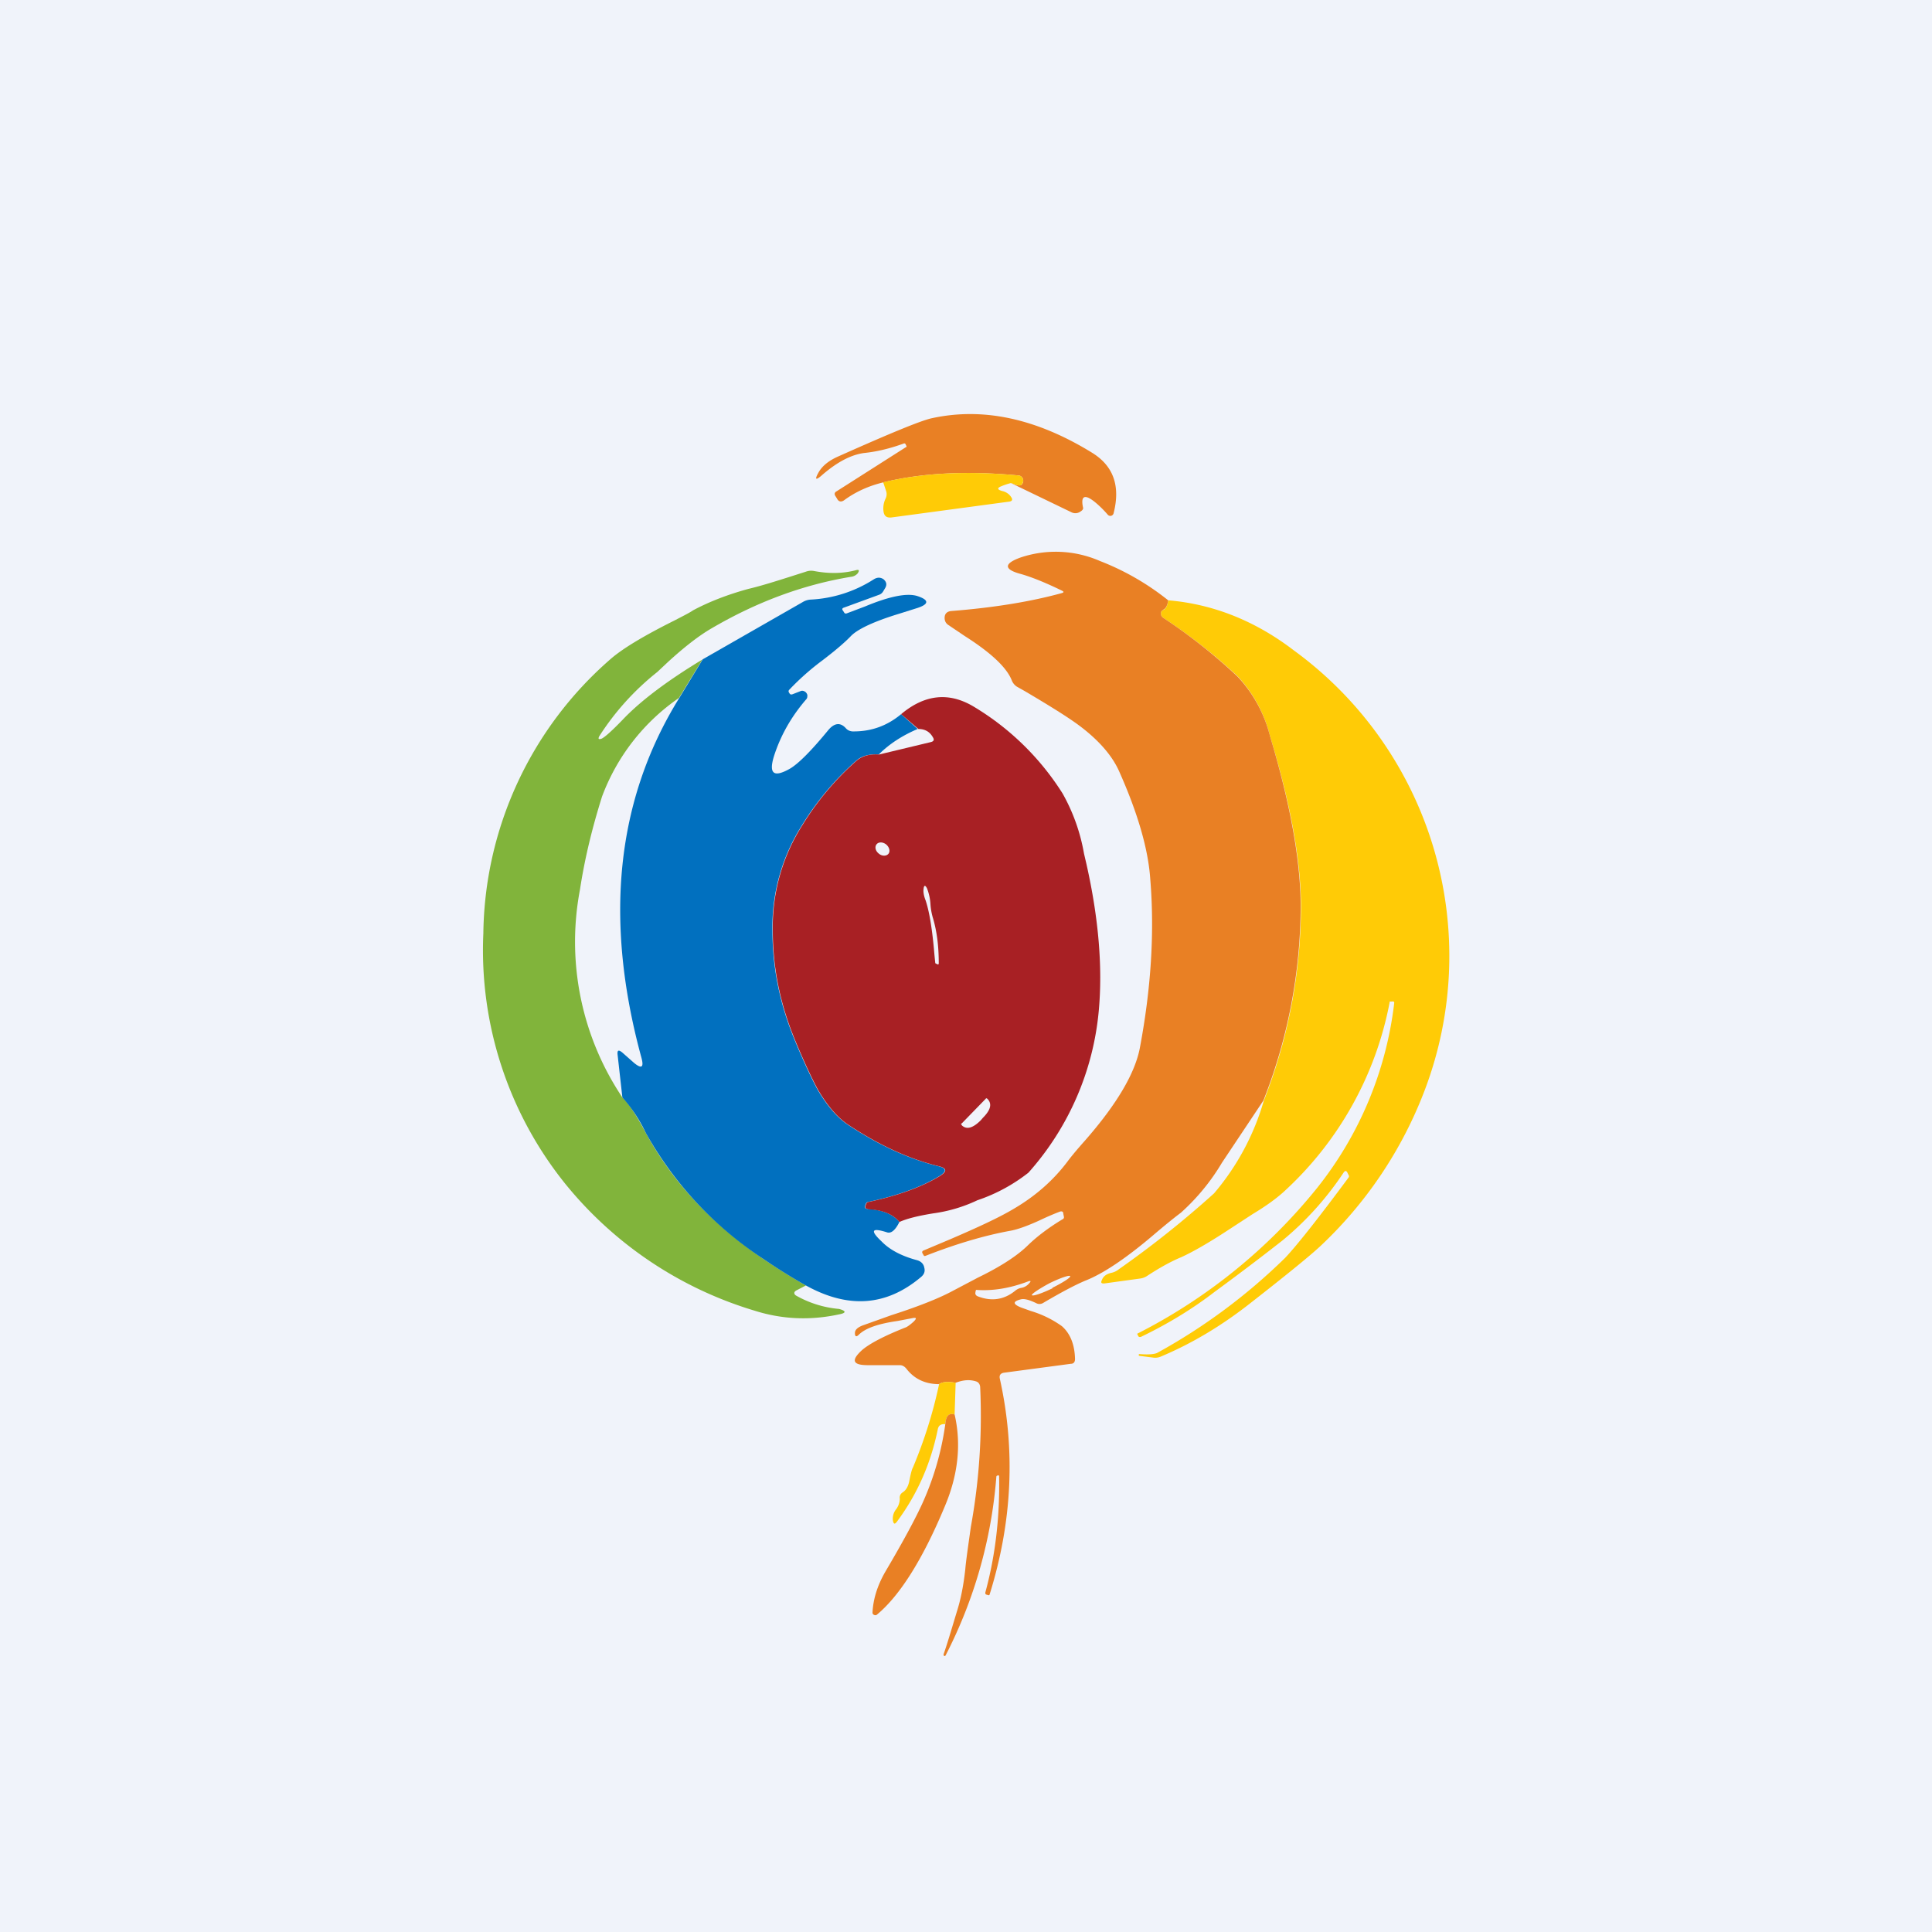
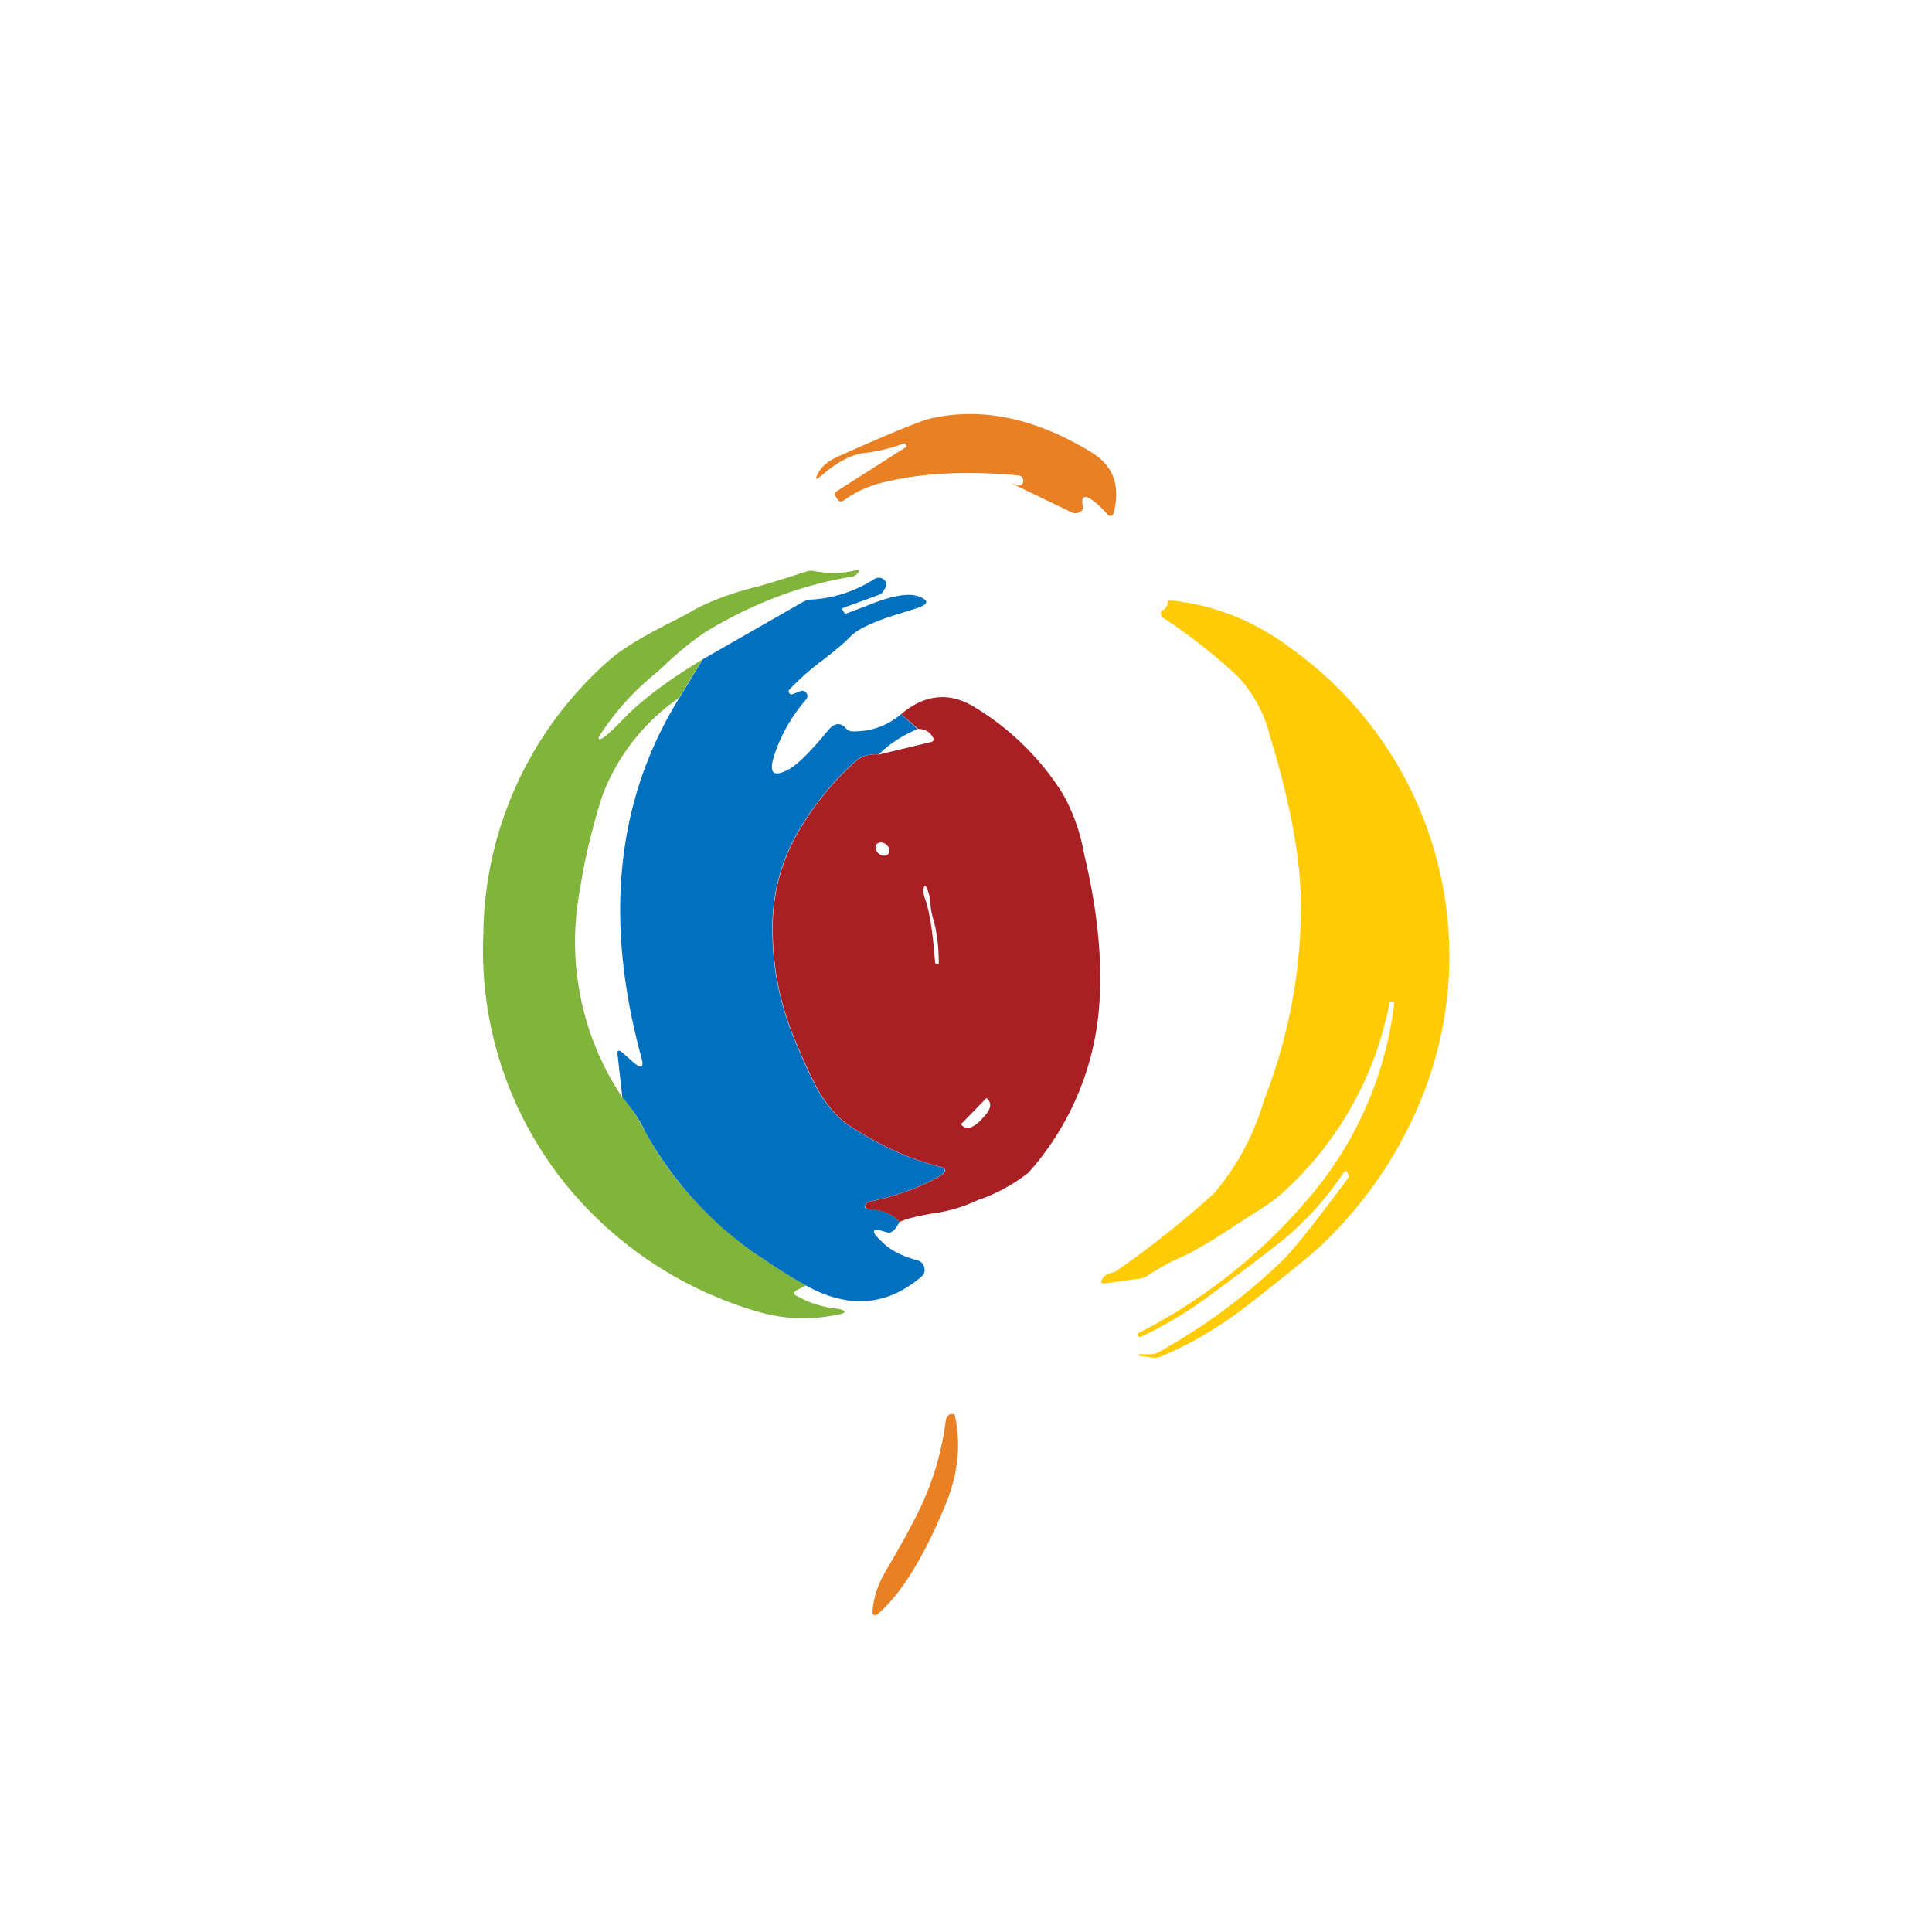
<svg xmlns="http://www.w3.org/2000/svg" width="56" height="56" viewBox="0 0 56 56">
-   <path fill="#F0F3FA" d="M0 0h56v56H0z" />
  <path d="M29.31 14c.16.07.26.09.3.05.05-.05.06-.1.04-.17a.15.15 0 0 0-.14-.1c-1.5-.14-2.8-.07-3.9.2-.42.1-.8.27-1.13.51-.09.07-.17.06-.22-.04l-.05-.08c-.03-.05-.02-.1.04-.13l2.01-1.28c.02 0 .02-.02.01-.04l-.03-.06-.03-.01c-.38.14-.77.24-1.16.28-.38.05-.78.26-1.21.63-.2.18-.24.15-.1-.09.11-.18.3-.33.58-.45 1.5-.67 2.4-1.04 2.7-1.1 1.48-.32 3.02.01 4.63 1 .62.38.83.96.63 1.75a.1.1 0 0 1-.07.08.1.1 0 0 1-.1-.03 3.06 3.06 0 0 0-.34-.34c-.32-.27-.45-.22-.38.12.02.06-.02.1-.11.15a.25.25 0 0 1-.22 0L29.3 14Z" fill="#E98024" />
-   <path d="M29.31 14a1.9 1.9 0 0 0-.3.1c-.12.05-.1.1.07.14.1.03.18.09.23.17.05.07.03.12-.06.13l-3.42.46c-.13.01-.2-.04-.22-.17a.65.65 0 0 1 .06-.38.29.29 0 0 0 .02-.2l-.09-.27c1.12-.27 2.42-.34 3.9-.2.08 0 .12.04.15.1.02.07 0 .12-.04.17-.04.04-.14.02-.3-.05Z" fill="#FFCB06" />
  <path d="m20.37 19.1-.69 1.13a6.02 6.02 0 0 0-2.23 2.86c-.28.89-.5 1.78-.64 2.7a8.1 8.1 0 0 0 1.23 6.02c.17.16.4.5.68 1.03.77 1.41 1.9 2.63 3.42 3.66.4.27.8.52 1.22.76l-.27.14c-.08.04-.09.1-.02.15a3.05 3.05 0 0 0 1.25.39c.22.06.21.12-.01.16-.84.18-1.65.14-2.44-.11a11.2 11.2 0 0 1-5.48-3.67 10.8 10.8 0 0 1-2.38-7.26 10.7 10.7 0 0 1 3.68-7.95c.34-.3.95-.67 1.85-1.12.27-.14.45-.23.55-.3.45-.24.98-.45 1.6-.62.43-.1.98-.28 1.67-.5a.44.44 0 0 1 .23-.02c.42.08.82.08 1.21-.02.1-.03.12 0 .06.09a.3.3 0 0 1-.2.1c-1.39.23-2.73.73-4.03 1.49-.38.22-.8.55-1.26.97l-.32.3a7.6 7.6 0 0 0-1.68 1.86c-.04.08-.02.1.07.07.1-.05.3-.23.6-.54.5-.53 1.27-1.12 2.33-1.76Z" fill="#81B43B" />
  <path d="m26.12 20.7.48.43c-.45.19-.83.44-1.13.74-.27-.02-.48.04-.63.16a8.24 8.24 0 0 0-1.6 1.9 5.47 5.47 0 0 0-.85 3.05c0 1.04.2 2.08.63 3.13.27.66.5 1.14.67 1.46.28.48.58.83.9 1.04.88.58 1.74.98 2.6 1.19.25.06.26.15.04.29-.53.32-1.22.57-2.07.75a.08.08 0 0 0-.06.05l-.02.05c-.02.07 0 .1.07.1.43.03.73.15.92.38-.12.24-.24.34-.36.3-.44-.14-.5-.06-.16.26.24.25.59.43 1.04.55.1.03.18.1.2.21.03.11 0 .2-.1.28-1 .84-2.1.92-3.33.24a16.5 16.5 0 0 1-1.22-.76 10.48 10.48 0 0 1-3.42-3.66 4.3 4.3 0 0 0-.68-1.03l-.14-1.25c-.01-.12.03-.14.14-.05l.34.3c.22.18.29.13.21-.16-1.09-4-.73-7.47 1.1-10.42l.68-1.12 2.9-1.66a.5.5 0 0 1 .22-.07 3.73 3.73 0 0 0 1.84-.59c.1-.06.19-.06.28 0 .09.08.1.16.05.25l-.06.1a.22.22 0 0 1-.12.1l-1.04.38c-.03.02-.03.04-.02.06l.04.06c.02.04.04.05.08.04l.53-.2c.72-.3 1.23-.4 1.53-.3.33.11.33.23 0 .34l-.54.17c-.72.22-1.19.44-1.39.64-.17.18-.45.42-.83.71a7.4 7.4 0 0 0-.96.85c-.03.03-.03.06 0 .1.02.04.05.05.1.03l.23-.09c.05-.02.1 0 .14.03.04.04.06.08.05.13 0 .03-.01.06-.04.09-.43.5-.74 1.05-.93 1.65-.15.5 0 .61.45.36.25-.14.63-.52 1.13-1.13.17-.2.34-.23.5-.06.05.06.11.09.19.1.53.01 1-.15 1.42-.5Z" fill="#0170BF" />
  <path d="M33.86 17.4c1.31.11 2.53.6 3.64 1.45a10.96 10.96 0 0 1 3.8 12.74 12.08 12.08 0 0 1-3.04 4.54c-.29.27-1 .85-2.13 1.73-.78.6-1.6 1.09-2.48 1.46a.41.41 0 0 1-.23.03l-.39-.05c-.02 0-.03-.02-.02-.03v-.02h.04c.26.02.43 0 .5-.04a16.96 16.96 0 0 0 3.7-2.75c.34-.36.95-1.13 1.84-2.33a.06.06 0 0 0 0-.07l-.04-.08c-.03-.05-.06-.05-.1 0a8.95 8.95 0 0 1-1.77 1.97c-.42.33-1.08.84-1.98 1.5-.65.5-1.36.93-2.13 1.3-.04.01-.07 0-.08-.03l-.03-.06a15.96 15.96 0 0 0 5.22-4.23 10.57 10.57 0 0 0 2.23-5.34c.01-.05-.01-.07-.06-.06h-.07v.02a9.95 9.95 0 0 1-3 5.43c-.24.23-.57.47-.97.71l-.72.47c-.55.36-1 .62-1.35.78-.29.12-.62.3-1 .55a.5.5 0 0 1-.2.07l-1.02.14c-.1.01-.12-.02-.08-.1.04-.11.14-.18.29-.21a.5.5 0 0 0 .2-.1 28.7 28.7 0 0 0 2.76-2.2 7.22 7.22 0 0 0 1.44-2.68 15.47 15.47 0 0 0 1.08-5.63c0-1.33-.3-2.98-.9-4.95a3.91 3.91 0 0 0-.93-1.72 16.2 16.2 0 0 0-2.16-1.7.14.14 0 0 1-.07-.13c0-.05.02-.09.07-.1.08-.04.12-.13.14-.28Z" fill="#FFCB06" />
  <path fill-rule="evenodd" d="M25.15 35.05c.43.02.73.14.92.37.22-.1.55-.18.98-.25a4.32 4.32 0 0 0 1.28-.38 4.93 4.93 0 0 0 1.48-.8 8.16 8.16 0 0 0 2.04-4.71c.11-1.23 0-2.64-.36-4.24l-.07-.3A5.44 5.44 0 0 0 30.8 23a7.75 7.75 0 0 0-2.58-2.52c-.72-.43-1.42-.35-2.1.22l.5.43c.19 0 .33.08.42.24.05.08.02.12-.06.14l-1.5.36c-.27-.02-.47.04-.63.16a8.24 8.24 0 0 0-1.6 1.9 5.47 5.47 0 0 0-.85 3.05c0 1.04.2 2.08.63 3.13.27.66.5 1.14.67 1.46.28.48.58.83.9 1.04.88.58 1.74.98 2.6 1.19.25.06.26.15.04.29-.53.32-1.22.57-2.07.75a.08.08 0 0 0-.06.05l-.02.05c-.02.07 0 .1.07.1Zm.6-10.3c-.06.07-.19.07-.28-.01-.1-.08-.12-.2-.06-.27s.18-.07.28.01c.09.08.12.2.06.27Zm1.46 3.17c0-.48-.05-.93-.18-1.35-.02-.08-.05-.2-.06-.36a1.5 1.5 0 0 0-.1-.46c-.05-.1-.09-.1-.1.02-.01.07 0 .18.06.33.1.3.18.76.24 1.4a16.28 16.28 0 0 0 .04.42l.06.03c.03.01.04 0 .04-.03Zm1.36 3.93c.01-.02.03-.02.05 0 .14.14.1.32-.13.55l-.06.07c-.23.23-.41.28-.55.15v-.01c-.03-.02-.03-.04 0-.05l.69-.71Z" fill="#A82024" />
-   <path fill-rule="evenodd" d="M33.72 17.67c.07-.03.12-.12.14-.27a7.5 7.5 0 0 0-1.98-1.14 3.2 3.2 0 0 0-2.3-.1c-.5.18-.48.35.02.48.31.09.71.25 1.18.48.06.03.06.05 0 .07-.87.24-1.93.42-3.2.52-.13.01-.2.08-.2.2 0 .08.03.15.1.2l.49.33c.77.49 1.22.92 1.36 1.29.03.07.08.13.14.17l.23.13c.78.46 1.34.81 1.66 1.06.53.41.89.84 1.08 1.27.54 1.21.84 2.25.9 3.11.13 1.57.02 3.2-.3 4.9-.14.74-.67 1.64-1.6 2.7-.25.28-.42.49-.5.6-.4.53-.91.99-1.56 1.37-.4.24-1.02.53-1.86.89l-.76.32c-.03.02-.04.04-.02.08l.03.05c.01.03.04.03.06.02.87-.34 1.7-.59 2.48-.73.2-.04.48-.14.83-.3.25-.12.45-.2.58-.25.06-.02.1 0 .1.06l.02.1c0 .02-.01.05-.04.06-.4.24-.74.5-.99.74-.3.3-.78.62-1.46.95l-.74.39c-.37.2-.96.44-1.77.7l-.84.3c-.15.06-.22.13-.22.22 0 .1.04.12.11.05.19-.19.56-.32 1.12-.4l.42-.08c.14-.03.15 0 .05.1-.11.1-.2.16-.24.17-.63.25-1.04.47-1.25.65-.33.3-.28.44.17.44h.92c.08 0 .14.04.19.1.23.3.55.45.95.45.1-.07.26-.08.48-.04.21-.08.4-.1.59-.04.07.02.11.08.12.15a18 18 0 0 1-.27 4.07c-.08.57-.14.98-.16 1.22-.05.46-.13.88-.25 1.25-.18.6-.3 1-.38 1.22 0 .02 0 .04.02.05.02 0 .03 0 .04-.02a13.58 13.58 0 0 0 1.47-5.18c0-.01.01-.03.04-.03.02-.02.04 0 .04.03.02 1.14-.1 2.26-.4 3.36 0 .03 0 .05.03.06l.07.02.02-.01c.66-2.1.76-4.2.3-6.27-.02-.1.02-.15.11-.17l1.95-.26c.08 0 .12-.05.12-.14-.01-.42-.14-.74-.38-.95a3.04 3.04 0 0 0-.9-.44l-.28-.1c-.25-.1-.25-.18 0-.24.1-.02.24.02.43.11a.2.2 0 0 0 .2 0c.51-.3.92-.52 1.23-.65.51-.2 1.17-.64 1.97-1.32.34-.29.6-.5.8-.65a6.2 6.2 0 0 0 1.19-1.45l1.2-1.8a15.47 15.47 0 0 0 1.08-5.62c0-1.33-.3-2.98-.89-4.95a3.91 3.91 0 0 0-.94-1.72 16.2 16.2 0 0 0-2.15-1.7.14.14 0 0 1-.07-.13c0-.05.02-.09.07-.1ZM30.5 37.33c.3-.15.54-.3.52-.34-.02-.04-.28.05-.59.2-.3.16-.54.32-.52.35.02.04.29-.05.6-.2Zm-1.07.08c-.33.27-.7.32-1.1.16-.04-.02-.06-.05-.06-.09a2 2 0 0 1 .01-.06c0-.02.02-.04.04-.03.47.03.95-.05 1.46-.24.1-.04.12-.02.04.06a.38.38 0 0 1-.22.12.37.37 0 0 0-.17.08Z" fill="#E98024" />
-   <path d="m27.7 40.08-.03.92c-.17-.05-.25.04-.27.28-.13-.01-.2.04-.22.16-.2.97-.58 1.85-1.17 2.65-.07.1-.11.1-.13-.03a.43.43 0 0 1 .1-.32c.07-.1.1-.2.1-.3a.18.18 0 0 1 .08-.18c.1-.06.17-.18.2-.35.04-.2.07-.32.1-.37.32-.76.58-1.57.76-2.42.1-.07.26-.08.48-.04Z" fill="#FFCB06" />
  <path d="M27.67 41c.2.87.1 1.77-.3 2.7-.64 1.53-1.3 2.56-1.95 3.1a.07.07 0 0 1-.08.01.07.07 0 0 1-.05-.07c.02-.39.14-.78.37-1.18.56-.95.94-1.66 1.14-2.13a8.3 8.3 0 0 0 .6-2.15c.02-.24.1-.33.27-.28Z" fill="#E98024" />
</svg>